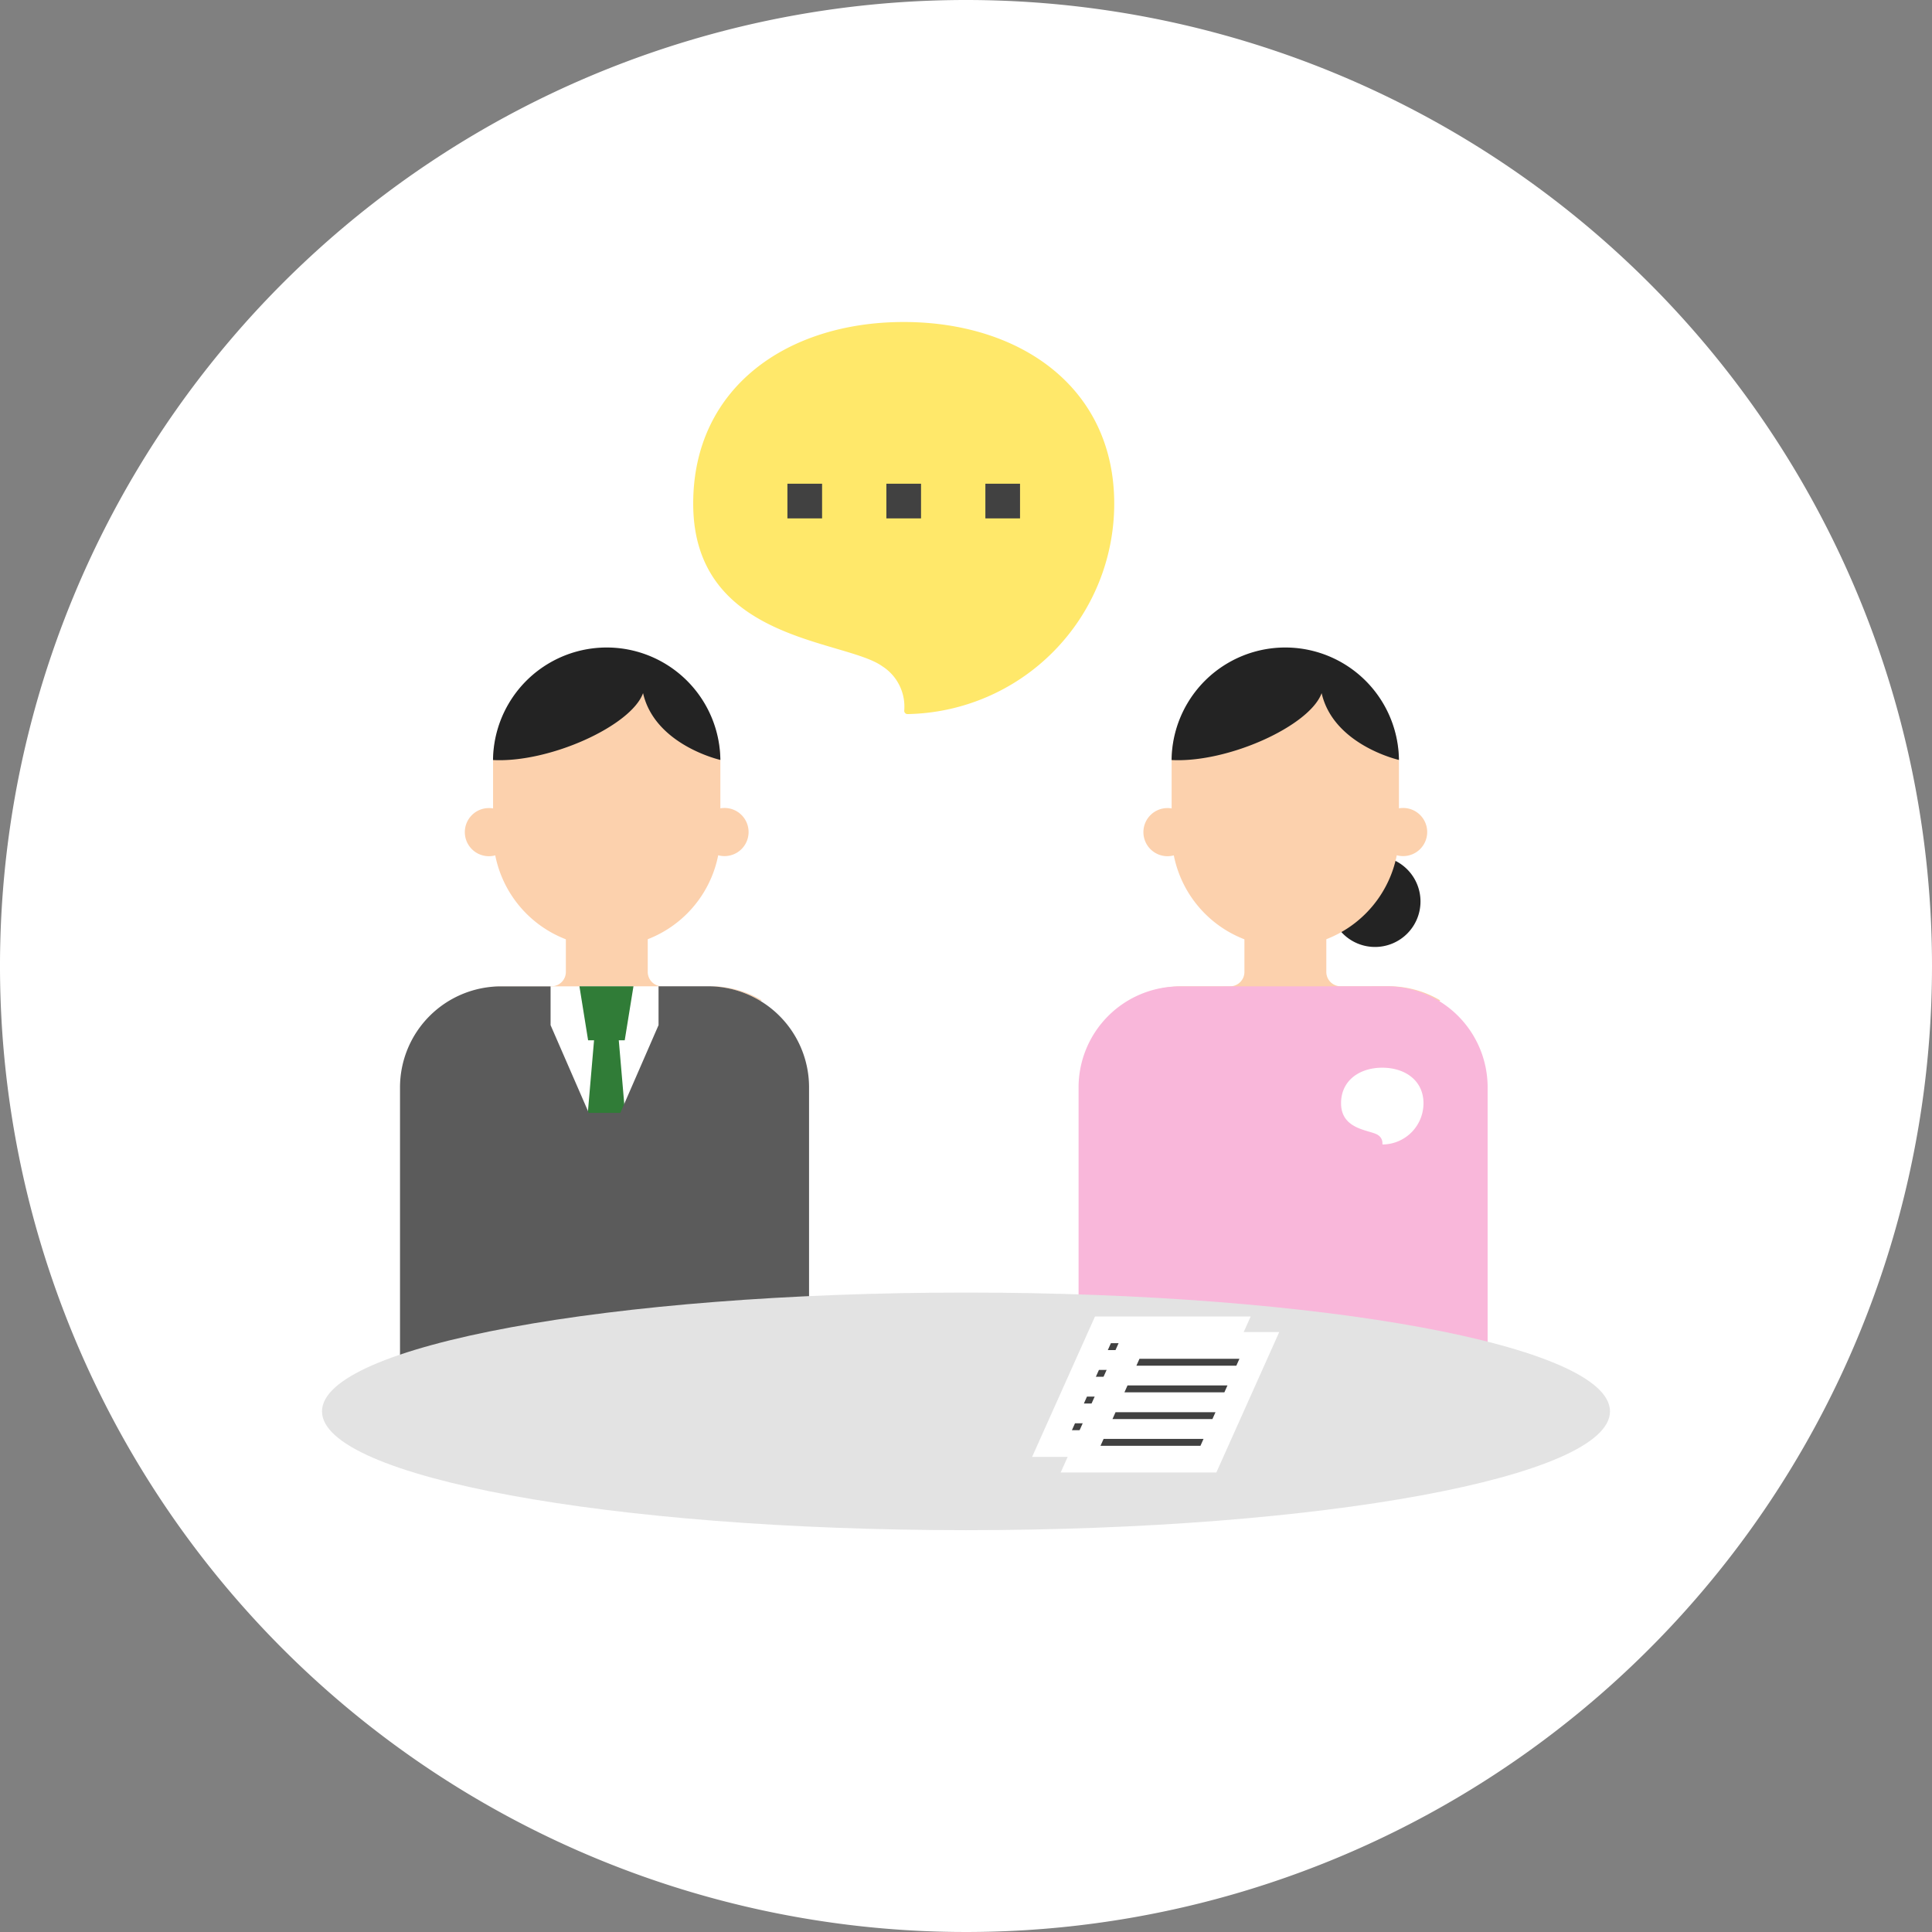
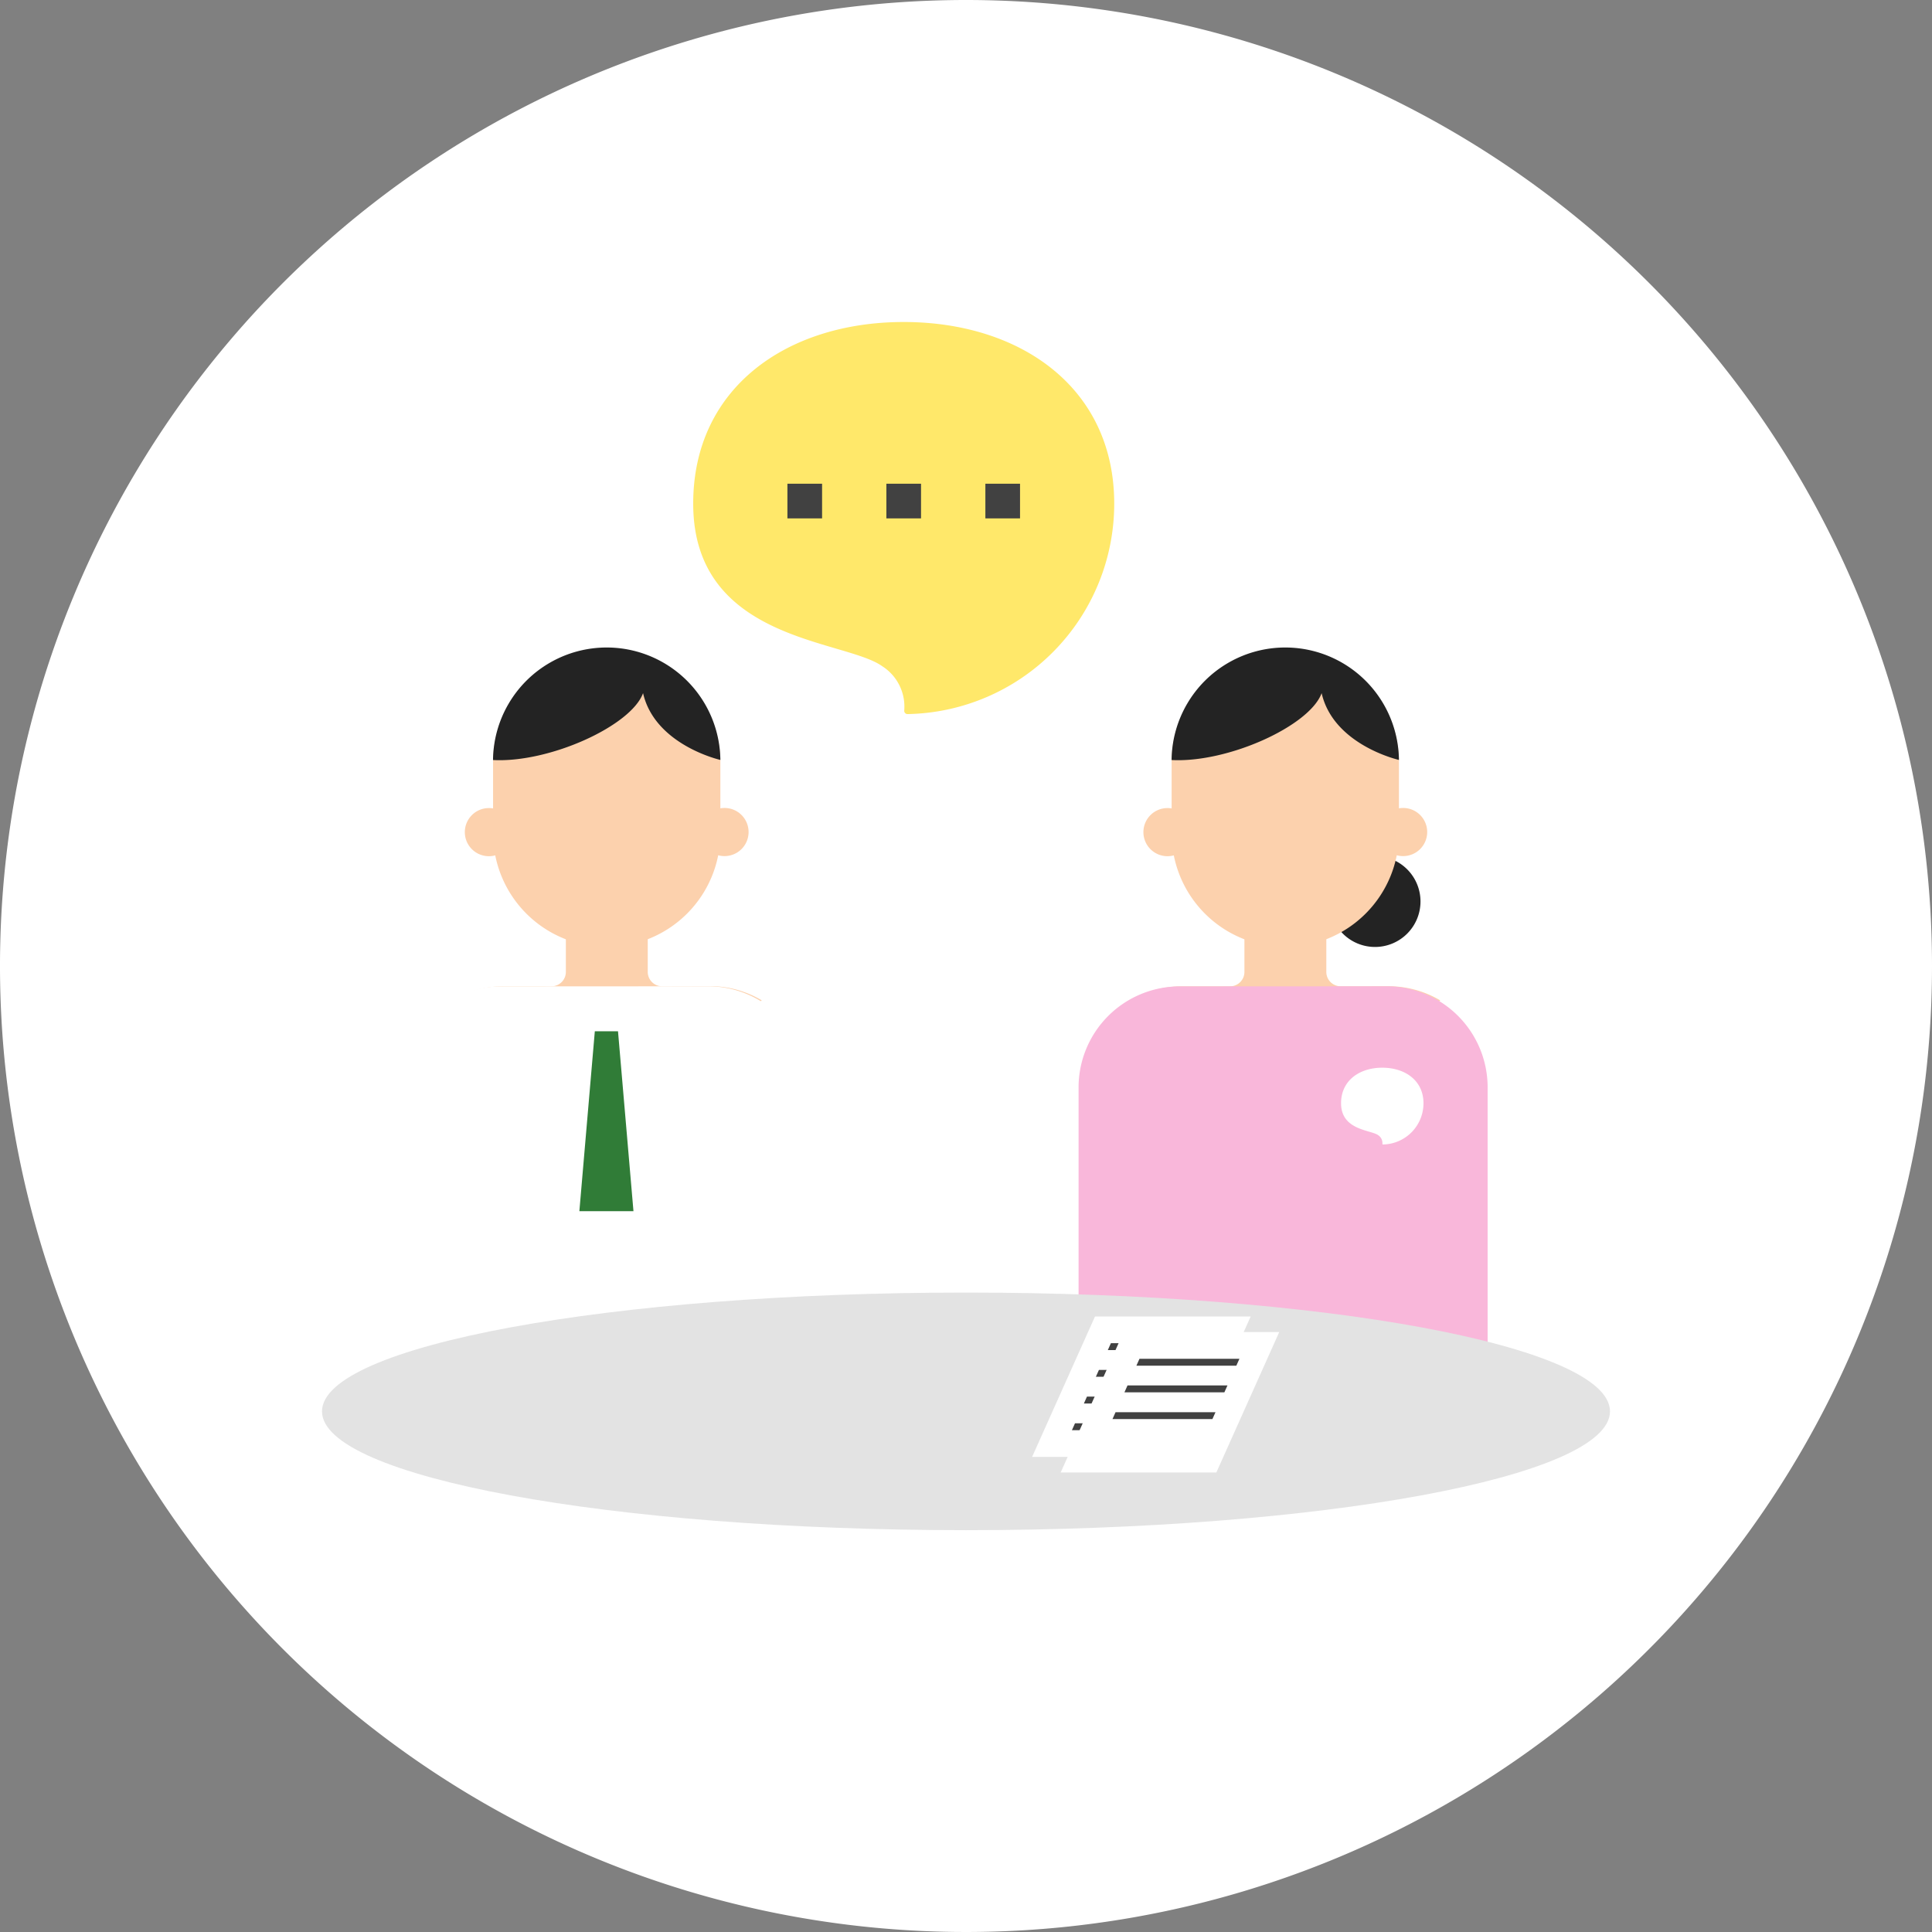
<svg xmlns="http://www.w3.org/2000/svg" width="150" height="150" viewBox="0 0 150 150">
  <rect x="0" y="0" width="150" height="150" fill="#808080" stroke="none" />
  <defs>
    <style>.a{fill:#fff;}.b{fill:#232323;}.c{fill:#fcd1ad;}.d{fill:#f9b7da;}.e{fill:#ffe86a;}.f{fill:#414141;}.g{fill:#307c37;}.h{fill:#5b5b5b;}.i{fill:#e3e3e3;}</style>
  </defs>
  <g transform="translate(17394.582 12074)">
    <path class="a" d="M787.418,75a75,75,0,1,1-75-75,75,75,0,0,1,75,75" transform="translate(-18032 -12074)" />
    <path class="b" d="M747.705,69.991a3.531,3.531,0,1,1-3.531-3.531,3.531,3.531,0,0,1,3.531,3.531" transform="translate(-18032 -12074)" />
    <path class="c" d="M737.213,73.518h0a8.826,8.826,0,0,1-8.83-8.821l0-2.843V59.01A8.826,8.826,0,0,1,746.031,59v2.843l0,2.844a8.826,8.826,0,0,1-8.821,8.83" transform="translate(-18032 -12074)" />
    <path class="c" d="M729.93,64.606a1.869,1.869,0,1,1-1.87-1.868,1.869,1.869,0,0,1,1.87,1.868" transform="translate(-18032 -12074)" />
    <path class="c" d="M744.487,64.6a1.869,1.869,0,1,0,1.868-1.87,1.87,1.87,0,0,0-1.868,1.87" transform="translate(-18032 -12074)" />
    <path class="b" d="M746.031,59a8.826,8.826,0,0,0-17.651.009c4.384.232,10.728-2.655,11.649-5.194.925,4.038,6,5.185,6,5.185" transform="translate(-18032 -12074)" />
    <path class="c" d="M741.511,76.576a1.118,1.118,0,0,1-1.118-1.117l0-3.992-6.358,0,0,3.992a1.119,1.119,0,0,1-1.117,1.119l-3.737,0A7.8,7.8,0,0,0,724.84,77.9a17.355,17.355,0,0,0,24.4-.227,7.8,7.8,0,0,0-3.992-1.1Z" transform="translate(-18032 -12074)" />
    <path class="d" d="M752.917,84.417a7.846,7.846,0,0,0-7.85-7.842L729,76.584a7.846,7.846,0,0,0-7.842,7.85l0,22.791c0,3.531,31.759,3.615,31.758-.017Z" transform="translate(-18032 -12074)" />
    <path class="c" d="M684.529,73.518h0A8.826,8.826,0,0,1,675.7,64.7l0-2.843V59.01A8.826,8.826,0,0,1,693.347,59v2.843l0,2.844a8.826,8.826,0,0,1-8.821,8.83" transform="translate(-18032 -12074)" />
    <path class="c" d="M677.245,64.606a1.869,1.869,0,1,1-1.87-1.868,1.869,1.869,0,0,1,1.87,1.868" transform="translate(-18032 -12074)" />
    <path class="c" d="M691.8,64.6a1.869,1.869,0,1,0,1.868-1.87A1.87,1.87,0,0,0,691.8,64.6" transform="translate(-18032 -12074)" />
    <path class="b" d="M693.347,59a8.826,8.826,0,0,0-17.651.009c4.384.232,10.728-2.655,11.649-5.194.925,4.038,6,5.185,6,5.185" transform="translate(-18032 -12074)" />
    <path class="c" d="M688.827,76.576a1.118,1.118,0,0,1-1.118-1.117l0-3.992-6.358,0,0,3.992a1.119,1.119,0,0,1-1.117,1.119l-3.737,0a7.8,7.8,0,0,0-4.341,1.315,17.355,17.355,0,0,0,24.4-.227,7.8,7.8,0,0,0-3.992-1.1Z" transform="translate(-18032 -12074)" />
    <path class="a" d="M700.233,84.417a7.846,7.846,0,0,0-7.85-7.842l-16.066.009a7.846,7.846,0,0,0-7.842,7.85l0,22.791c0,3.531,31.759,3.615,31.758-.017Z" transform="translate(-18032 -12074)" />
    <path class="a" d="M741.538,85.658c0,2.1,2.3,2.061,2.875,2.473a.726.726,0,0,1,.333.672.05.05,0,0,0,.051.054,3.2,3.2,0,0,0,3.14-3.2c0-1.767-1.432-2.761-3.2-2.761s-3.2.994-3.2,2.761" transform="translate(-18032 -12074)" />
    <path class="e" d="M691.238,39.1c0,10.721,11.773,10.528,14.685,12.631a3.714,3.714,0,0,1,1.7,3.433.254.254,0,0,0,.257.277A16.343,16.343,0,0,0,723.926,39.1c0-9.027-7.317-14.1-16.344-14.1s-16.344,5.075-16.344,14.1" transform="translate(-18032 -12074)" />
    <rect class="f" width="2.691" height="2.691" transform="translate(-17333.447 -12036.444)" />
    <rect class="f" width="2.691" height="2.691" transform="translate(-17325.764 -12036.444)" />
    <rect class="f" width="2.691" height="2.691" transform="translate(-17318.078 -12036.444)" />
-     <path class="g" d="M685.922,80.766h-2.844l-.673-4.191H686.6Z" transform="translate(-18032 -12074)" />
    <path class="g" d="M685.4,80.067H683.6l-1.2,13.969H686.6Z" transform="translate(-18032 -12074)" />
-     <path class="h" d="M700.233,84.417a7.846,7.846,0,0,0-7.85-7.842l-3.836,0v3.017l-2.965,6.81H683.13l-2.965-6.81V76.582l-3.848,0a7.846,7.846,0,0,0-7.842,7.85l0,22.791c0,3.531,31.759,3.615,31.758-.017Z" transform="translate(-18032 -12074)" />
    <path class="i" d="M762.418,109.578c0,5.094-22.386,9.224-50,9.224s-50-4.13-50-9.224,22.386-9.224,50-9.224,50,4.13,50,9.224" transform="translate(-18032 -12074)" />
    <path class="a" d="M729.637,113.113H717.551l4.882-10.9h12.086Z" transform="translate(-18032 -12074)" />
    <path class="f" d="M731.188,104.82h-7.759l.239-.535h7.76Z" transform="translate(-18032 -12074)" />
    <path class="f" d="M730.259,106.894H722.5l.239-.535h7.76Z" transform="translate(-18032 -12074)" />
    <path class="f" d="M729.33,108.967h-7.759l.239-.535h7.76Z" transform="translate(-18032 -12074)" />
    <path class="f" d="M728.4,111.041h-7.759l.239-.535h7.76Z" transform="translate(-18032 -12074)" />
    <path class="a" d="M731.856,114.322H719.769l4.882-10.9h12.086Z" transform="translate(-18032 -12074)" />
    <path class="f" d="M733.407,106.03h-7.759l.239-.535h7.76Z" transform="translate(-18032 -12074)" />
    <path class="f" d="M732.478,108.1h-7.759l.239-.535h7.76Z" transform="translate(-18032 -12074)" />
    <path class="f" d="M731.549,110.177H723.79l.239-.535h7.76Z" transform="translate(-18032 -12074)" />
-     <path class="f" d="M730.62,112.251h-7.759l.239-.535h7.76Z" transform="translate(-18032 -12074)" />
+     <path class="f" d="M730.62,112.251h-7.759h7.76Z" transform="translate(-18032 -12074)" />
  </g>
</svg>